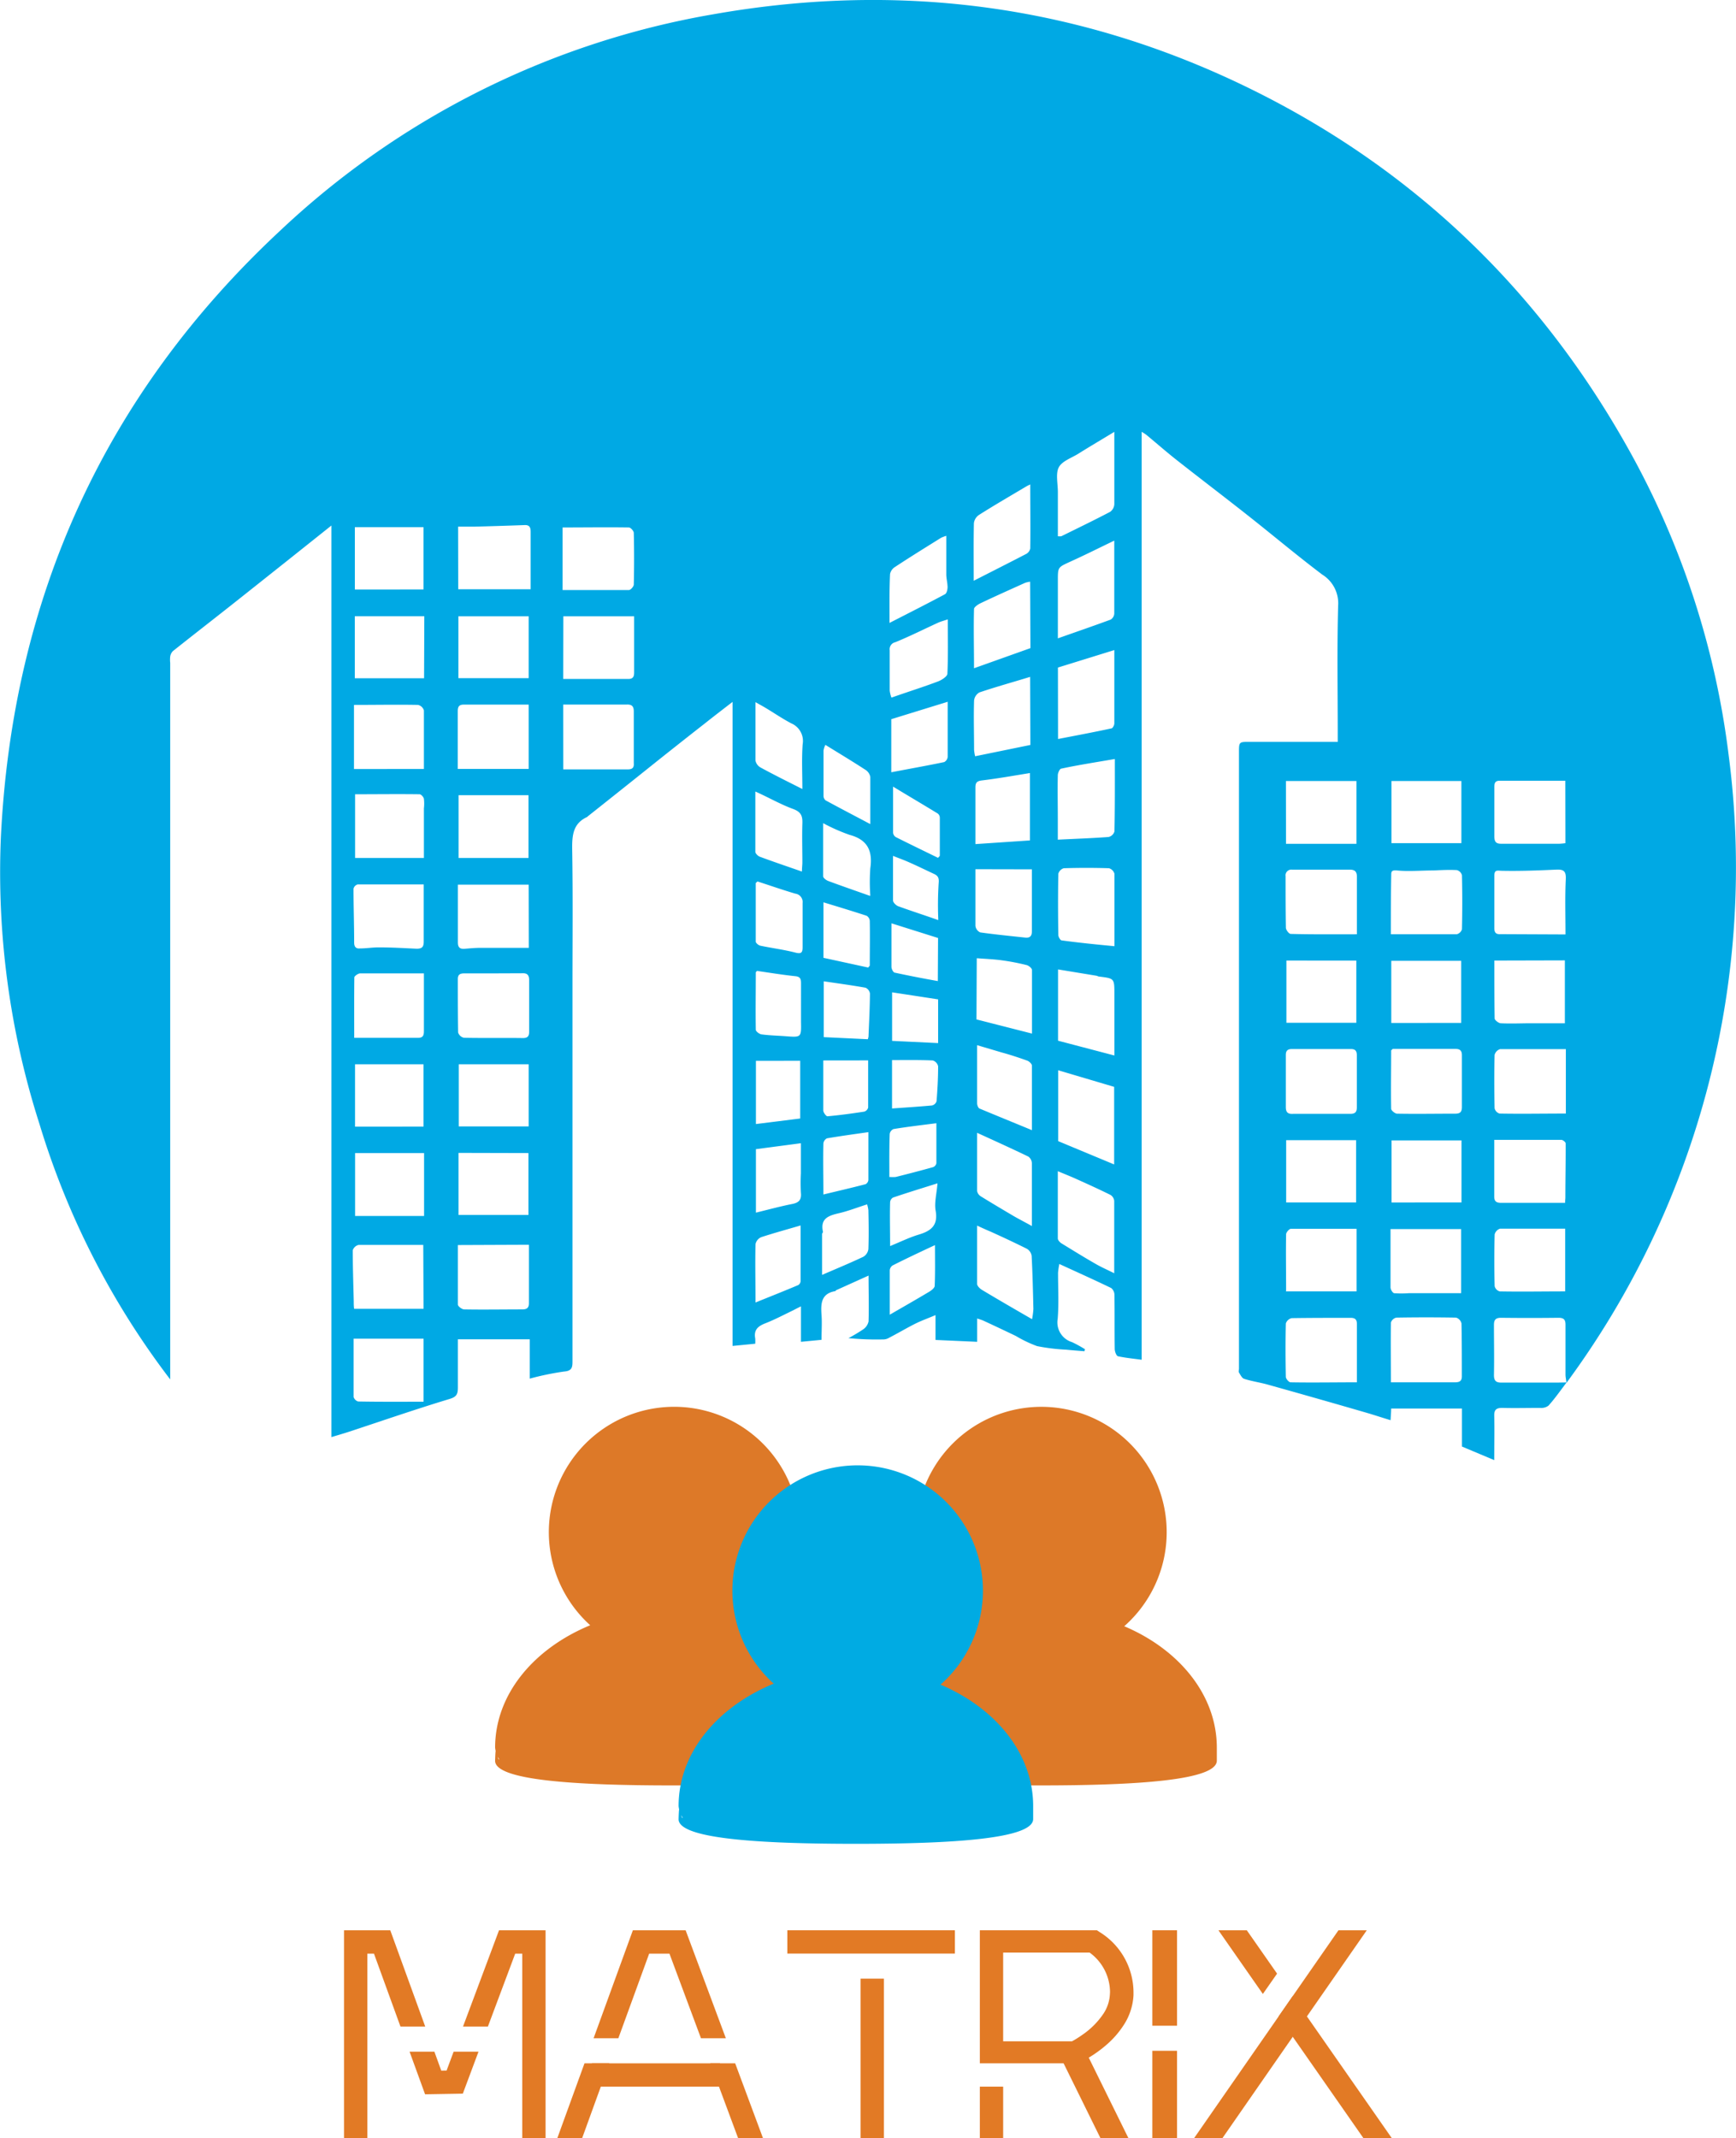
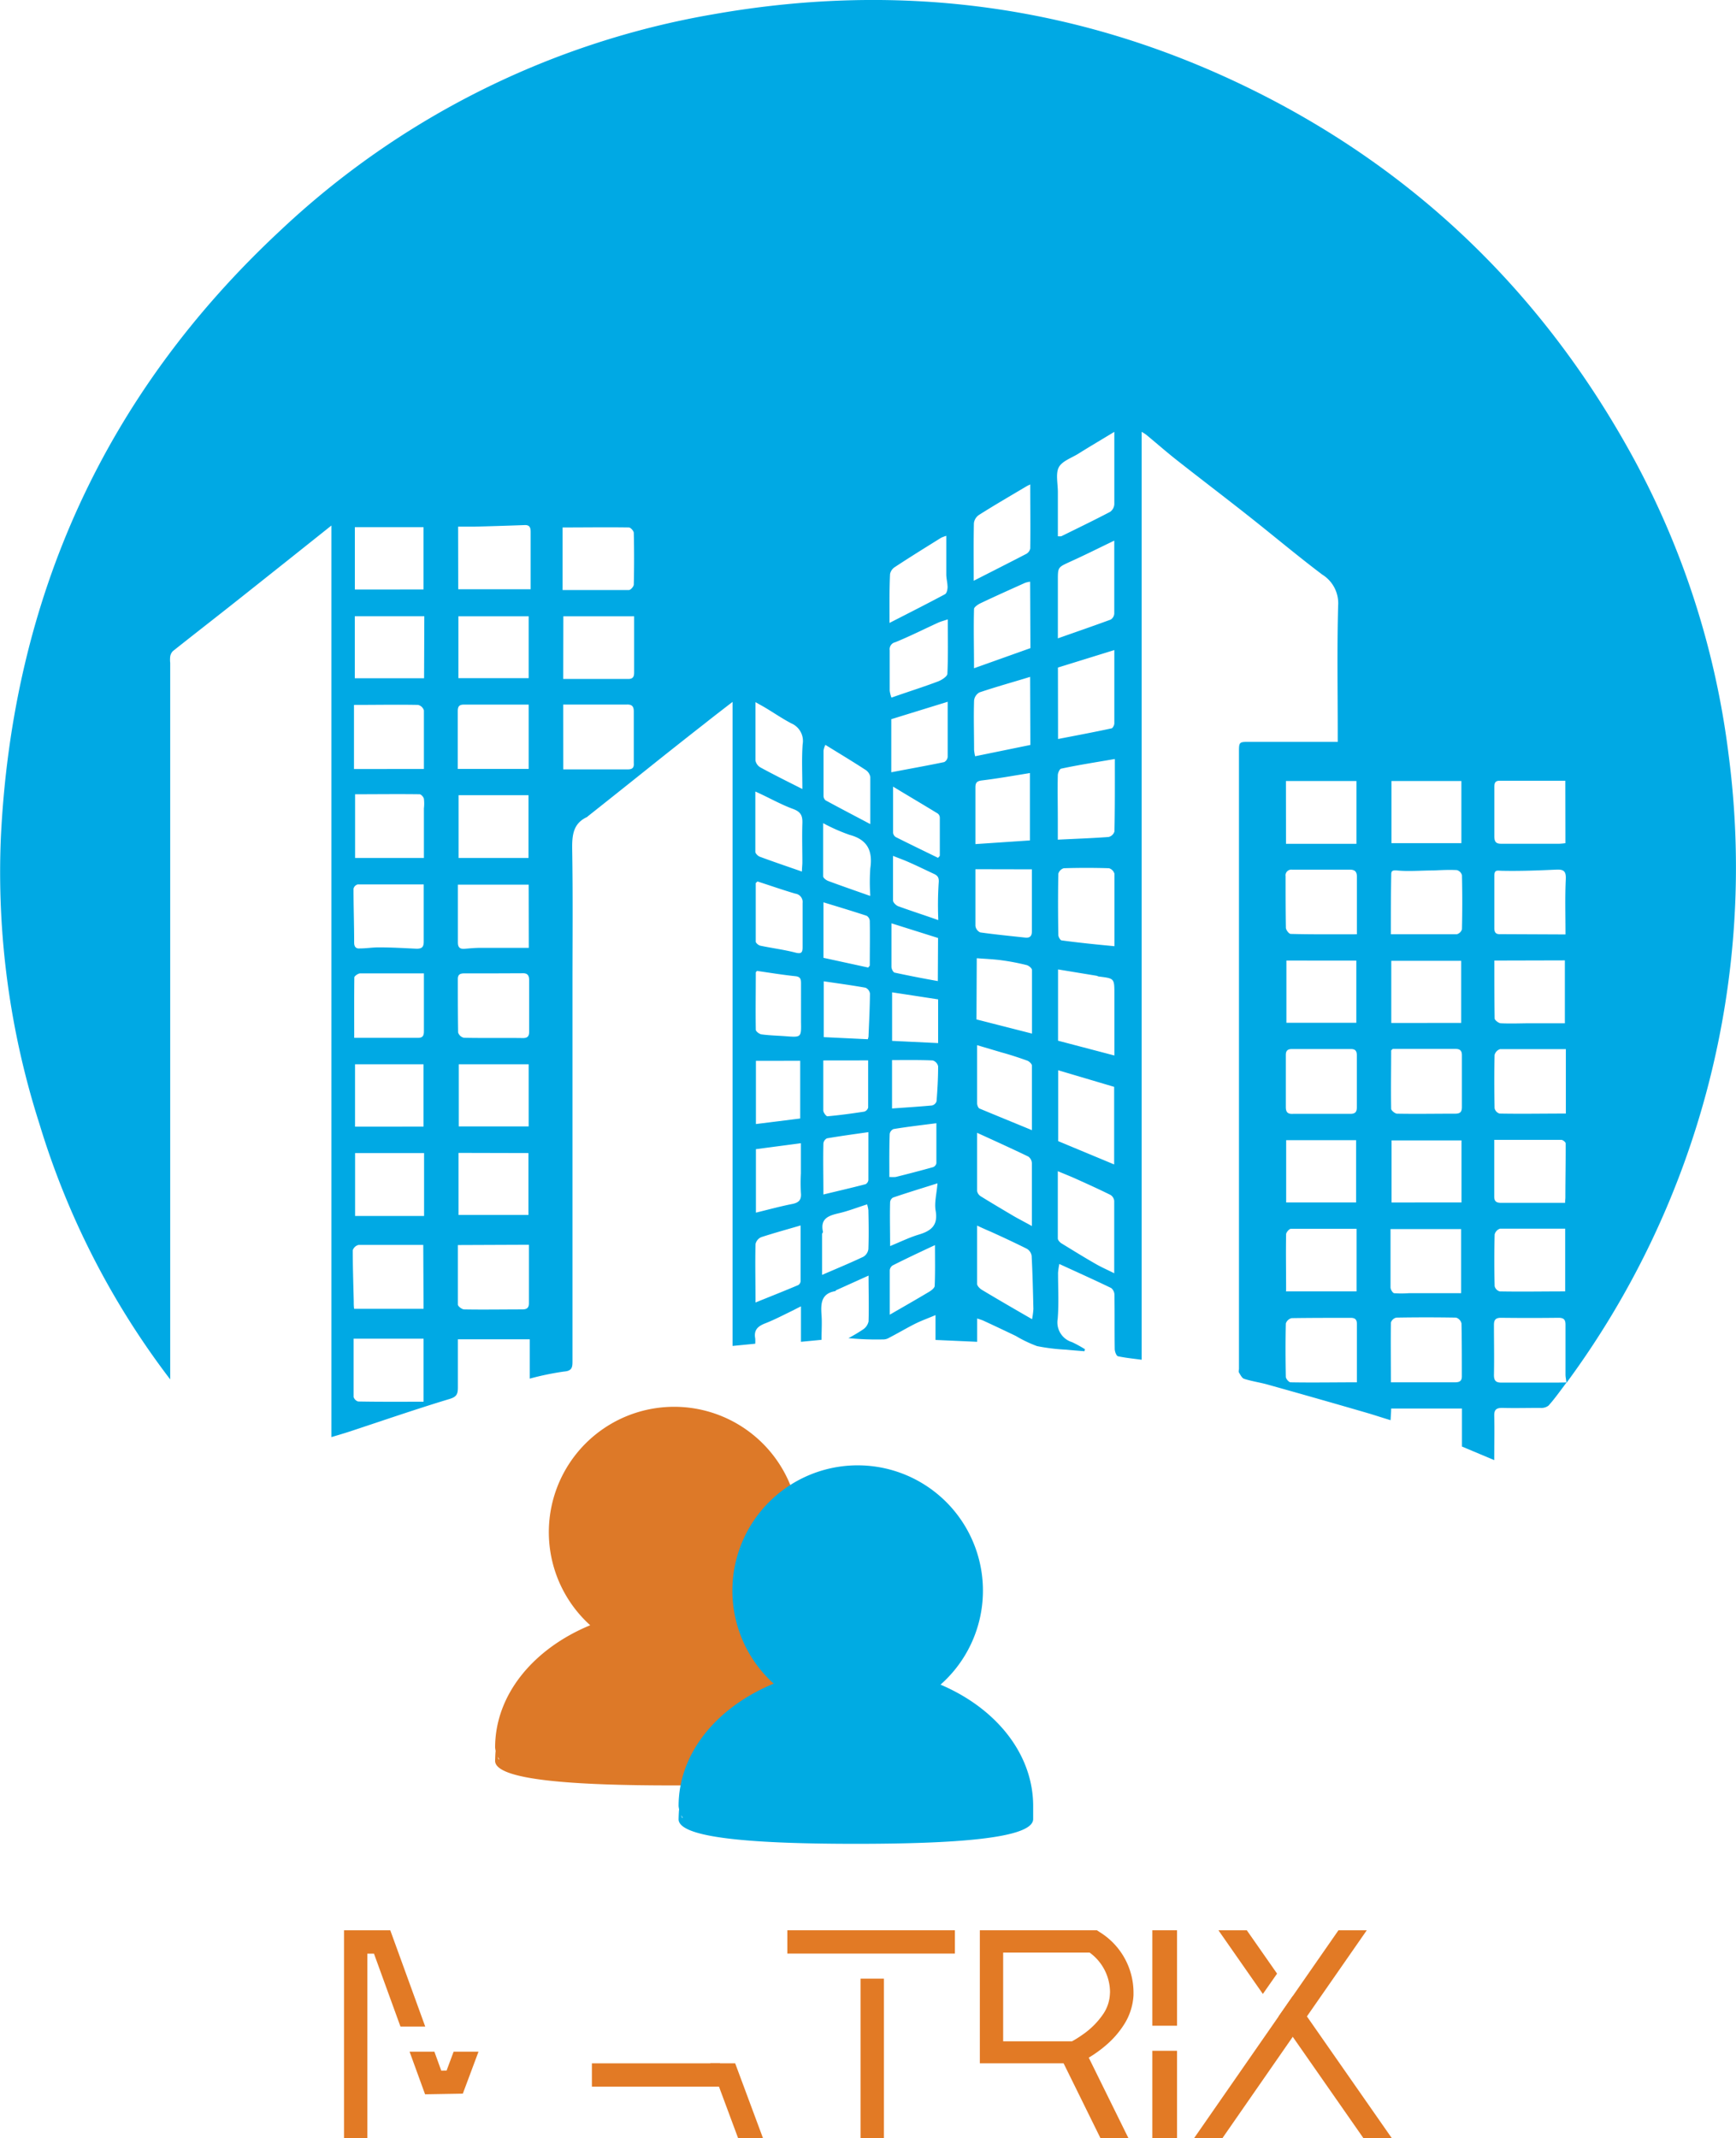
<svg xmlns="http://www.w3.org/2000/svg" width="297.93" height="366.87" viewBox="0 0 297.93 366.87">
  <defs>
    <style>
      .cls-1 {
        fill: #00a9e4;
      }

      .cls-2 {
        fill: #dd7928;
      }

      .cls-3 {
        fill: #00abe3;
      }

      .cls-4 {
        fill: #e27a25;
      }
    </style>
  </defs>
  <g id="Layer_2" data-name="Layer 2">
    <g id="Layer_2-2" data-name="Layer 2">
      <g>
        <g id="Layer_2-3" data-name="Layer 2">
          <g id="Layer_1-2" data-name="Layer 1-2">
            <path class="cls-1" d="M268.86,237.18c-1.15,1.51-2.07,2.84-3.13,4a2.05,2.05,0,0,1-1.4.37c-2.18,0-4.35.06-6.52,0-1,0-1.39.3-1.37,1.34.06,2.49,0,5,0,7.62l-5.54-2.33v-6.52H238.75c0,.57-.06,1.15-.1,2-1.52-.46-2.9-.92-4.31-1.33q-8.37-2.43-16.75-4.77c-1.34-.38-2.74-.57-4.08-1-.37-.12-.63-.68-.88-1.08-.1-.17,0-.45,0-.68V129.11c0-1.83,0-1.83,1.83-1.83h15.12V125.7c0-7.25-.13-14.52.07-21.77a5.8,5.8,0,0,0-2.74-5.36c-4.32-3.26-8.46-6.75-12.71-10.1-4.08-3.22-8.23-6.37-12.32-9.59-1.75-1.38-3.43-2.86-5.15-4.28a7.43,7.43,0,0,0-.8-.51v159.2c-1.41-.19-2.76-.32-4.07-.6-.27-.07-.54-.79-.55-1.22-.05-3.1,0-6.2-.05-9.3a1.54,1.54,0,0,0-.55-1.18c-2.89-1.4-5.82-2.71-8.91-4.13a12.77,12.77,0,0,0-.22,1.51c0,2.64.15,5.3-.06,7.9a3.54,3.54,0,0,0,2.47,4,21.81,21.81,0,0,1,2.22,1.22l-.11.34c-1-.09-2.08-.16-3.12-.27a33.77,33.77,0,0,1-5-.61,21.62,21.62,0,0,1-3.64-1.74q-2.81-1.35-5.64-2.66c-.34-.13-.68-.24-1-.34v4l-7.15-.32v-4.26c-1.27.54-2.4.94-3.47,1.47-1.53.77-3,1.65-4.52,2.43a1.89,1.89,0,0,1-.87.27,49.36,49.36,0,0,1-6.08-.22,27.21,27.21,0,0,0,2.55-1.52,2.21,2.21,0,0,0,.9-1.35c.08-2.54,0-5.08,0-7.86l-5.52,2.49c-.08,0-.13.17-.21.18-2.43.42-2.48,2.17-2.34,4.1.1,1.33,0,2.67,0,4.25l-3.53.34v-6.08c-.61.3-1,.5-1.34.68-1.58.76-3.15,1.59-4.78,2.23-1.26.49-2,1.12-1.73,2.6a6.76,6.76,0,0,1,0,.9l-3.89.38V120.42c-1.73,1.34-3.26,2.51-4.77,3.71Q116,128,111,132t-10.14,8.07s-.06.08-.1.1c-2.43,1.11-2.59,3.16-2.56,5.54.13,7.86.05,15.73.05,23.59v64.13c0,1.05,0,1.77-1.43,1.88a47.91,47.91,0,0,0-5.91,1.22v-6.75H78.58c0,2.74,0,5.5,0,8.26,0,1.17-.22,1.63-1.5,2-5.75,1.74-11.42,3.7-17.12,5.58-.94.31-1.89.58-3.08.94V90.16l-7.53,6c-3.28,2.6-6.55,5.21-9.83,7.8s-6.58,5.15-9.85,7.75a1.68,1.68,0,0,0-.46.93,5.06,5.06,0,0,0,0,1.1V236.66A138,138,0,0,1,6.77,192.83,141.55,141.55,0,0,1,.15,143.65c2-41.09,17.81-76.05,48-104.14A143.83,143.83,0,0,1,122.48,2.44C154.93-3.28,186.13,1,215.64,15.76c27.34,13.68,48.5,34.11,63.52,60.73a143.31,143.31,0,0,1,17.5,53,148.94,148.94,0,0,1-27.82,107.76c-.09-.69-.16-1-.17-1.34v-8.6c0-.88-.26-1.22-1.21-1.22q-4.92.06-9.85,0c-.92,0-1.22.34-1.22,1.22,0,2.86.06,5.73,0,8.6,0,1.09.44,1.32,1.41,1.3,3.15,0,6.29,0,9.43,0ZM268.73,180c-3.91,0-7.6,0-11.29,0a1.4,1.4,0,0,0-.94,1c-.07,3-.06,6.08,0,9.15a1.25,1.25,0,0,0,.85.9c3.74.07,7.47,0,11.38,0Zm-178-59.11H79.56c-.84,0-1,.44-1,1.14v9.89H90.73ZM78.58,213.61c0,3.49,0,6.85,0,10.21,0,.3.69.82,1.07.83,3.32.06,6.68,0,10,0,.85,0,1.14-.33,1.12-1.15,0-1.9,0-3.8,0-5.69v-4.25ZM96.67,132h11.1c.77,0,1.06-.31,1-1.07,0-3,0-5.92,0-8.87,0-.94-.38-1.22-1.24-1.18-2.54,0-5.09,0-7.63,0H96.66ZM239,180c-.13.11-.25.17-.25.23,0,3.33-.06,6.66,0,10,0,.3.67.83,1,.84,3.33.06,6.69,0,10,0,.84,0,1.14-.3,1.14-1.14,0-3,0-5.92,0-8.87,0-.87-.38-1.11-1.18-1.1-3.59,0-7.19,0-10.73,0Zm-.3,57.16h11c.79,0,1.21-.22,1.18-1.1,0-3,0-6-.06-9a1.38,1.38,0,0,0-.93-1q-5.13-.09-10.26,0a1.28,1.28,0,0,0-.92.84c-.06,3.38,0,6.74,0,10.25Zm-5.83,0v-10c0-.77-.31-1.06-1.07-1.06-3.38,0-6.76,0-10.13.05a1.4,1.4,0,0,0-1,.92c-.07,3-.06,6.07,0,9.15,0,.33.53.94.82.94,3.75.07,7.48,0,11.37,0Zm-6-46.06h4.86c.84,0,1.13-.31,1.13-1.14,0-3,0-5.92,0-8.88,0-.75-.25-1.1-1-1.1q-5.07,0-10.13,0c-.78,0-1.07.31-1.06,1.07,0,3,0,5.92,0,8.88,0,.95.39,1.22,1.25,1.17,1.66,0,3.33,0,5,0ZM84.55,167H79.69c-.72,0-1.13.19-1.12,1,0,3,0,6.07.05,9.15a1.38,1.38,0,0,0,1,.9c3.38.07,6.75,0,10.13.05.78,0,1.06-.31,1.06-1.07,0-3,0-5.92,0-8.88,0-.95-.41-1.22-1.26-1.17Zm148.32-6.68v-9.91c0-1-.5-1.21-1.27-1.21h-9.9a1,1,0,0,0-1.07.81.66.66,0,0,0,0,.28c0,3,0,5.91.05,8.87,0,.38.53,1.06.82,1.07C225.25,160.33,229,160.29,232.87,160.29Zm35.8,0c0-3.26-.1-6.36.05-9.45.07-1.39-.34-1.73-1.63-1.67-3.07.14-6.14.26-9.22.2-.86,0-1.42-.28-1.41.87v9c0,.78.32,1.05,1.08,1ZM90.73,151.78H78.58v9.92c0,.88.39,1.15,1.19,1.08s1.82-.16,2.68-.16h8.3Zm148,8.51c3.89,0,7.58,0,11.27,0a1.27,1.27,0,0,0,.9-.85c.07-3.1.07-6.19,0-9.29a1.26,1.26,0,0,0-.88-.87c-1.34-.07-2.68,0-4,.06-2.11,0-4.25.2-6.32,0-.91-.07-.94.22-.94.83C238.7,153.49,238.7,156.81,238.7,160.29ZM78.64,101.1H91.07V91.25c0-.81-.23-1.22-1.11-1.16q-4.35.16-8.7.27H78.62Zm-6,112.49c-3.81,0-7.46,0-11.1,0a1.37,1.37,0,0,0-1,.92c0,2.9.1,5.81.17,8.72,0,.45,0,.89.07,1.32H72.69Zm166-2.72c0,3.43,0,6.69,0,10,0,.35.35.94.61,1a17.5,17.5,0,0,0,2.51,0h9v-11ZM72.75,131.93c0-3.42,0-6.74,0-10.05a1.38,1.38,0,0,0-1-.94c-3.6-.07-7.19,0-11,0v11Zm-12,46.13h11c.83,0,1-.41,1-1.13V167c-3.78,0-7.38,0-10.94,0-.33,0-.94.43-1,.66C60.77,171.06,60.79,174.47,60.79,178.06ZM90.7,147.2V136.43h-12V147.2Zm130-2.43h12.09V134h-12.1Zm47.9,61.59c0-.4.05-.66.05-.93,0-3.08.07-6.18.05-9.26,0-.22-.49-.61-.75-.61-2.91,0-5.83,0-8.73,0h-2.78v9.72c0,.88.4,1.09,1.22,1.09h10.94ZM220.77,164.8v10.68h12V164.81Zm30,10.7V164.85h-12v10.66ZM90.73,182.6h-12v10.66h12Zm130,23.7h12V195.62h-12Zm30.09,0V195.66h-12v10.65Zm-172.13-8.5v10.65h12V197.83ZM238.8,134v10.66h12V134Zm29.84-.05h-11.3c-.89,0-.88.61-.88,1.21,0,2.77,0,5.55,0,8.32,0,1,.31,1.3,1.28,1.28,3.28,0,6.57,0,9.86,0a9.72,9.72,0,0,0,1.06-.1ZM90.73,105.74H78.67v10.61H90.73Zm-18,46c-3.88,0-7.61,0-11.35,0a1,1,0,0,0-.71.74c0,3.08.11,6.16.11,9.24,0,.83.41,1.06,1,1,1.1,0,2.18-.19,3.27-.18,2.15,0,4.3.13,6.46.23.89,0,1.21-.28,1.21-1.21,0-3.24,0-6.47,0-9.91Zm23.82-50.51c3.92,0,7.66,0,11.39,0,.29,0,.82-.6.83-.93.07-3,.07-5.91,0-8.87,0-.33-.54-.93-.83-.93-3.83-.06-7.66,0-11.39,0Zm.11,15.26h11.17c.84,0,1-.44,1-1.14v-9.61H96.68Zm124,105.07h12.15V210.82c-3.8,0-7.53,0-11.26,0-.29,0-.82.61-.83.93-.06,3.23,0,6.45,0,9.73Zm35.8-56.76c0,3.39,0,6.66.05,9.93,0,.29.67.81,1.05.83,1.75.09,3.51,0,5.27,0h5.73V164.77Zm12.16,46c-3.8,0-7.5,0-11.18,0a1.38,1.38,0,0,0-.93,1q-.11,4.43,0,8.87a1.25,1.25,0,0,0,.86.89c3.73.07,7.46,0,11.25,0ZM72.75,147.2v-8.5a7.09,7.09,0,0,0,0-1.66c-.07-.31-.48-.77-.75-.77-3.68-.05-7.36,0-11.06,0v10.93ZM60.94,197.83v10.79H72.78V197.83Zm11.75,42.66V229.68h-12c0,3.49,0,6.75,0,10a1.14,1.14,0,0,0,.78.77C65.19,240.52,68.87,240.49,72.69,240.49Zm.13-134.76H60.89v10.64H72.78Zm-.14-4.6V90.44H60.9v10.7Zm0,92.16V182.6H60.93v10.7Zm118.58-30.91c0-4.37,0-8.43,0-12.47a1.38,1.38,0,0,0-.94-.95c-2.58-.08-5.17-.08-7.75,0a1.36,1.36,0,0,0-.94.95c-.07,3.5-.06,7,0,10.51,0,.32.33.89.56.92,2.95.4,5.92.7,9.1,1Zm0-88.3c-2.22,1.35-4.25,2.54-6.21,3.77-1.18.73-2.8,1.27-3.35,2.34s-.15,2.79-.15,4.25V92a2.26,2.26,0,0,0,.6,0c2.8-1.38,5.62-2.74,8.38-4.19a1.74,1.74,0,0,0,.71-1.32c0-4,0-8.05,0-12.42Zm0,18.66c-2.65,1.27-5.07,2.49-7.53,3.6-2.16,1-2.18.92-2.18,3.18v10c3.14-1.11,6.12-2.13,9.07-3.22a1.33,1.33,0,0,0,.61-1c0-4.09,0-8.2,0-12.57Zm0,37.49c-3.15.55-6.14,1-9.11,1.64-.28,0-.61.74-.61,1.14-.06,2.49,0,5,0,7.47v3.58c3-.15,5.9-.25,8.72-.46a1.38,1.38,0,0,0,1-.95c.09-4,.07-8.09.07-12.41Zm-9.68-3.44c3.14-.61,6.15-1.17,9.15-1.82.22,0,.5-.54.51-.83,0-4.1,0-8.21,0-12.61l-9.68,3Zm0,39.53v12.23l9.67,2.54V170.55c0-2.68,0-2.68-2.59-3-.18,0-.35-.13-.52-.15Zm9.63,20.15-9.61-2.85v12.16l9.61,4Zm-9.67,14.46c0,4,0,7.77,0,11.55,0,.29.36.68.66.86,2,1.22,3.94,2.43,5.93,3.56.94.54,2,1,3.09,1.55,0-4.33,0-8.39,0-12.44a1.39,1.39,0,0,0-.64-1c-1.9-.94-3.83-1.82-5.77-2.69-1-.46-2.05-.87-3.27-1.38ZM167.11,99.64c3.15-1.61,6.07-3.08,9-4.6a1.38,1.38,0,0,0,.7-.93c.05-3.64,0-7.25,0-11-.35.18-.51.24-.65.33-2.73,1.62-5.47,3.21-8.14,4.9a2,2,0,0,0-.88,1.41C167.07,92.94,167.11,96.17,167.11,99.64Zm9.68.16a4.77,4.77,0,0,0-.85.19c-2.55,1.15-5.11,2.29-7.63,3.49-.47.22-1.14.68-1.15,1-.09,3.3,0,6.62,0,10.17l9.68-3.45Zm0,16.33c-3,.92-5.9,1.72-8.71,2.67a1.82,1.82,0,0,0-.91,1.39c-.09,2.82,0,5.65,0,8.47a8.26,8.26,0,0,0,.18,1.09l9.48-1.94Zm-9.39,33c0,3.42,0,6.55,0,9.72a1.43,1.43,0,0,0,.82,1.12c2.55.36,5.14.61,7.71.89.82.09,1.17-.25,1.16-1.1,0-2.17,0-4.34,0-6.51v-4.1Zm.18,25.77,9.53,2.43c0-3.8,0-7.35,0-10.9,0-.3-.55-.76-.91-.85a39,39,0,0,0-4.26-.82c-1.46-.2-2.94-.25-4.31-.36Zm.11,35.37c0,3.54,0,6.77,0,10,0,.36.49.84.88,1.06,2.78,1.67,5.6,3.3,8.55,5a13.11,13.11,0,0,0,.23-1.75c-.07-3-.14-6.08-.3-9.12a1.71,1.71,0,0,0-.82-1.21c-2-1-4.14-2-6.22-2.94-.74-.31-1.45-.63-2.37-1.06Zm0-30.95v9.95c0,.32.18.82.41.92,3,1.25,5.9,2.43,9,3.71,0-3.78,0-7.42,0-11.07,0-.29-.47-.74-.81-.86-1.44-.52-2.91-1-4.37-1.4l-4.22-1.25Zm0,15c0,3.43,0,6.68,0,10a1.36,1.36,0,0,0,.6.91c1.89,1.17,3.8,2.3,5.71,3.43,1,.57,2,1.08,3.09,1.69,0-3.78,0-7.3,0-10.76a1.48,1.48,0,0,0-.61-1.16c-2.84-1.37-5.71-2.67-8.82-4.09Zm9.07-50.13V132.63c-2.8.45-5.52.94-8.26,1.27-1,.12-1.11.52-1.1,1.33v9.59Zm-14.08-37.93c-.66.22-1.17.35-1.65.56-2.47,1.13-4.89,2.35-7.39,3.37a1.22,1.22,0,0,0-.95,1.37v6.91a5.07,5.07,0,0,0,.3,1.22c2.82-1,5.47-1.82,8-2.78.61-.23,1.57-.84,1.6-1.31.14-3,.07-6.08.07-9.34Zm-10,.6c3.31-1.69,6.43-3.27,9.5-4.91.29-.15.43-.78.44-1.18,0-.72-.2-1.44-.22-2.15,0-2.2,0-4.39,0-6.69a6.63,6.63,0,0,0-.88.33c-2.65,1.65-5.3,3.29-7.9,5a1.88,1.88,0,0,0-.87,1.22c-.13,2.7-.09,5.41-.09,8.43Zm10,13.53-9.72,3v9.11c3.15-.61,6.12-1.13,9.08-1.75a1.14,1.14,0,0,0,.6-.89c0-3.09,0-6.18,0-9.48ZM130,151.23c-.18.18-.3.24-.3.31,0,3.33,0,6.65,0,10,0,.25.48.65.79.71,2,.42,4,.67,6,1.18,1.12.3,1.25-.08,1.25-1,0-2.49,0-5,0-7.49a1.45,1.45,0,0,0-1.26-1.62h0C134.28,152.67,132.14,151.92,130,151.23Zm7.7-15.86c0-2.64-.13-5.16.05-7.67a3.28,3.28,0,0,0-1.92-3.58c-1.52-.79-2.94-1.77-4.41-2.65-.53-.32-1.07-.61-1.77-1,0,3.49,0,6.75,0,10a1.76,1.76,0,0,0,.88,1.21C132.84,132.94,135.19,134.1,137.7,135.37Zm-.07,14.1c0-.61.07-1.06.07-1.5,0-2.21-.07-4.44,0-6.65.05-1.28-.18-2-1.57-2.52-2.19-.8-4.25-2-6.5-3v10.33c0,.3.45.74.78.86,2.29.85,4.6,1.63,7.18,2.53Zm-7.72,17.1c-.1.14-.2.21-.2.28,0,3.27-.06,6.55,0,9.82,0,.29.61.75,1,.8,1.36.18,2.73.21,4.1.31,2.7.21,2.71.21,2.66-2.43V168.7c0-.65-.07-1.11-.92-1.21-2.2-.23-4.38-.59-6.61-.91Zm-.18,30.59v10.89c2.14-.52,4.18-1.08,6.25-1.49,1.17-.23,1.59-.75,1.47-1.92a30.82,30.82,0,0,1,0-3.33v-5.17Zm-.08,26.31c2.62-1.06,5-2,7.36-3a.88.88,0,0,0,.39-.66v-9.56c-2.37.69-4.58,1.3-6.74,2a1.67,1.67,0,0,0-1,1.21c-.08,3.26,0,6.49,0,10Zm.08-41.46v10.84l7.6-.95V182Zm11.93-54.23a3.21,3.21,0,0,0-.33,1q0,3.88,0,7.77a1,1,0,0,0,.35.76c2.48,1.35,5,2.66,7.68,4.08,0-2.92,0-5.51,0-8.1a1.86,1.86,0,0,0-.83-1.21c-2.21-1.44-4.46-2.79-6.84-4.26Zm7.7,25.89a33.37,33.37,0,0,1,0-4.69c.43-3-.46-4.92-3.57-5.75a31,31,0,0,1-4.52-2c0,3.22,0,6.16,0,9.12,0,.28.52.67.88.8,2.23.83,4.49,1.61,7.12,2.54ZM149,166c.12-.17.27-.27.27-.38,0-2.54.05-5.08,0-7.62a1.14,1.14,0,0,0-.53-.88c-2.43-.8-4.86-1.53-7.42-2.31v9.52Zm-7.9,52.72c2.64-1.13,4.86-2.06,7.07-3.1a1.82,1.82,0,0,0,.86-1.3c.08-2.21.05-4.44,0-6.69a5.35,5.35,0,0,0-.22-1c-1.7.54-3.22,1.14-4.8,1.51-1.78.41-3.29.89-2.77,3.22,0,.1-.15.24-.16.37,0,2.29,0,4.55,0,7Zm.27-40.78,7.56.36a3,3,0,0,0,.12-.43c.1-2.47.23-4.94.25-7.41a1.3,1.3,0,0,0-.76-1c-2.36-.42-4.73-.74-7.17-1.1Zm-.08,4c0,3,0,5.77,0,8.58,0,.36.5,1,.71,1,2.11-.19,4.25-.48,6.32-.8a1,1,0,0,0,.67-.69c0-2.69,0-5.39,0-8.1Zm0,23c2.54-.61,4.91-1.16,7.26-1.77a.92.92,0,0,0,.48-.72c0-2.67,0-5.33,0-8.21-2.48.35-4.8.67-7.11,1.06a1.14,1.14,0,0,0-.61.86c-.07,2.86,0,5.72,0,8.79ZM161,147.16c.13-.16.29-.27.29-.38,0-2.17,0-4.34,0-6.51a.93.93,0,0,0-.35-.69c-2.48-1.52-5-3-7.67-4.62v7.9a1,1,0,0,0,.45.75c2.41,1.21,4.83,2.38,7.25,3.56Zm-7.9,23.09v8.33l7.9.38v-7.5Zm-.37,31.68a6,6,0,0,0,1,0c2.15-.54,4.29-1.09,6.42-1.69a.92.92,0,0,0,.55-.66c0-2.25,0-4.5,0-6.87-2.59.33-5,.61-7.36,1a1.11,1.11,0,0,0-.65.83c-.09,2.43-.06,4.87-.06,7.41Zm.36-20v8.25c2.34-.17,4.61-.31,6.87-.52a1.09,1.09,0,0,0,.77-.72c.16-2,.27-4,.27-6a1.35,1.35,0,0,0-.92-1c-2.3-.1-4.62-.06-7-.06Zm7.9-21-8-2.52v7.47c0,.36.32,1,.6,1,2.44.53,4.87,1,7.36,1.44Zm-8.26,52.87c1.82-.75,3.36-1.51,5-2,2.12-.64,3.28-1.61,2.84-4.1-.24-1.38.18-2.88.32-4.68-2.75.87-5.2,1.61-7.62,2.44a1,1,0,0,0-.51.79c-.07,2.38,0,4.78,0,7.55Zm8.3-56a59.24,59.24,0,0,1,.06-6.25c.1-.95-.12-1.31-.85-1.64-1.44-.67-2.86-1.37-4.3-2-.81-.36-1.66-.66-2.68-1.07,0,2.7,0,5.18,0,7.65,0,.36.53.86.91,1C156.38,156.29,158.6,157,161,157.85Zm-8.33,67.76c2.35-1.36,4.58-2.63,6.77-3.94.4-.24.93-.66.94-1,.1-2.23.05-4.47.05-7-2.6,1.21-5,2.34-7.29,3.5a1.12,1.12,0,0,0-.47.82c0,2.45,0,4.88,0,7.59Z" />
          </g>
        </g>
        <path class="cls-2" d="M145.81,299.84c0-9-6.42-16.82-15.89-20.83a21.51,21.51,0,1,0-28.63-.17c-9.7,4-16.32,11.87-16.32,21a4.51,4.51,0,0,0,.7,2c-.34.41-.59-3.93-.7.23-.08,3.36,13.62,4.25,30.42,4.25s30.42-.89,30.42-4.25" />
-         <path class="cls-2" d="M208.83,299.84c0-9-6.43-16.82-15.89-20.83a21.51,21.51,0,1,0-28.64-.17c-9.69,4-16.31,11.87-16.31,21a4.51,4.51,0,0,0,.7,2c-.35.41-.6-3.93-.7.23-.09,3.36,13.62,4.25,30.42,4.25s30.42-.89,30.42-4.25" />
        <path class="cls-3" d="M177.31,309.86c0-9-6.43-16.81-15.9-20.83a21.5,21.5,0,1,0-28.63-.17c-9.7,4-16.32,11.87-16.32,21a4.36,4.36,0,0,0,.71,2c-.35.41-.6-3.93-.71.23-.08,3.36,13.62,4.25,30.42,4.25s30.43-.89,30.43-4.25" />
      </g>
      <g id="Layer_5" data-name="Layer 5">
        <g>
          <polygon class="cls-4" points="234.56 331.18 224.29 345.95 221.86 349.45 209.76 366.88 204.9 366.88 219.43 345.96 221.86 342.46 229.7 331.18 234.56 331.18" />
          <polygon class="cls-4" points="213.98 331.18 219.17 338.61 216.73 342.1 209.11 331.18 213.98 331.18" />
          <polygon class="cls-4" points="221.86 342.46 224.29 345.95 238.89 366.88 234.02 366.88 221.86 349.45 219.43 345.96 221.86 342.46" />
          <rect class="cls-4" x="197.76" y="331.17" width="4.24" height="16.38" />
          <rect class="cls-4" x="197.76" y="351.85" width="4.24" height="15.02" />
          <rect class="cls-4" x="147.69" y="339.47" width="4" height="27.4" />
          <rect class="cls-4" x="135.12" y="331.17" width="28.76" height="4" />
-           <polygon class="cls-4" points="100.31 354 104.56 354 103.11 358 99.89 366.88 95.63 366.88 100.31 354" />
-           <polygon class="cls-4" points="124.57 349.7 120.3 349.7 114.89 335.18 111.41 335.18 106.12 349.7 101.87 349.7 108.61 331.18 117.67 331.18 124.57 349.7" />
          <polygon class="cls-4" points="130.96 366.88 126.69 366.88 123.39 358 121.9 354 126.17 354 130.96 366.88" />
          <rect class="cls-4" x="101.58" y="354" width="21.99" height="4" />
-           <rect class="cls-4" x="168.16" y="358" width="4" height="8.87" />
-           <path class="cls-4" d="M188.75,331.5l-.51-.33H168.16V354H185l.42-.2s.63-.29,1.47-.8l.27-.16a21.6,21.6,0,0,0,2.62-1.92,15.75,15.75,0,0,0,3.11-3.55,10.33,10.33,0,0,0,1.64-5.07c0-.19,0-.37,0-.57A12.2,12.2,0,0,0,188.75,331.5Zm1.73,10.64h0a6.7,6.7,0,0,1-1.08,3.3,13.56,13.56,0,0,1-3.65,3.67,17.83,17.83,0,0,1-1.57,1l-.21.11H172.16V335H187a8.44,8.44,0,0,1,3.5,6.78C190.49,341.86,190.49,342,190.48,342.14Z" />
+           <path class="cls-4" d="M188.75,331.5l-.51-.33H168.16V354H185l.42-.2s.63-.29,1.47-.8l.27-.16a21.6,21.6,0,0,0,2.62-1.92,15.75,15.75,0,0,0,3.11-3.55,10.33,10.33,0,0,0,1.64-5.07c0-.19,0-.37,0-.57A12.2,12.2,0,0,0,188.75,331.5Zm1.73,10.64h0a6.7,6.7,0,0,1-1.08,3.3,13.56,13.56,0,0,1-3.65,3.67,17.83,17.83,0,0,1-1.57,1l-.21.11H172.16V335H187a8.44,8.44,0,0,1,3.5,6.78Z" />
          <polygon class="cls-4" points="193.68 366.88 188.88 366.88 182.55 354.03 181.95 352.83 183.86 351.81 185.75 350.79 186.67 352.66 193.68 366.88" />
          <polygon class="cls-4" points="72.98 347.7 68.73 347.7 64.18 335.18 63.04 335.18 63.04 366.88 59.04 366.88 59.04 331.18 66.98 331.18 72.98 347.7" />
          <polygon class="cls-4" points="82.12 352 79.43 359.2 72.95 359.31 70.29 352 74.55 352 75.73 355.26 76.64 355.25 77.85 352 82.12 352" />
-           <polygon class="cls-4" points="93.63 331.18 93.63 366.88 89.63 366.88 89.63 335.18 88.42 335.18 83.73 347.7 79.46 347.7 85.64 331.18 93.63 331.18" />
        </g>
      </g>
    </g>
  </g>
</svg>